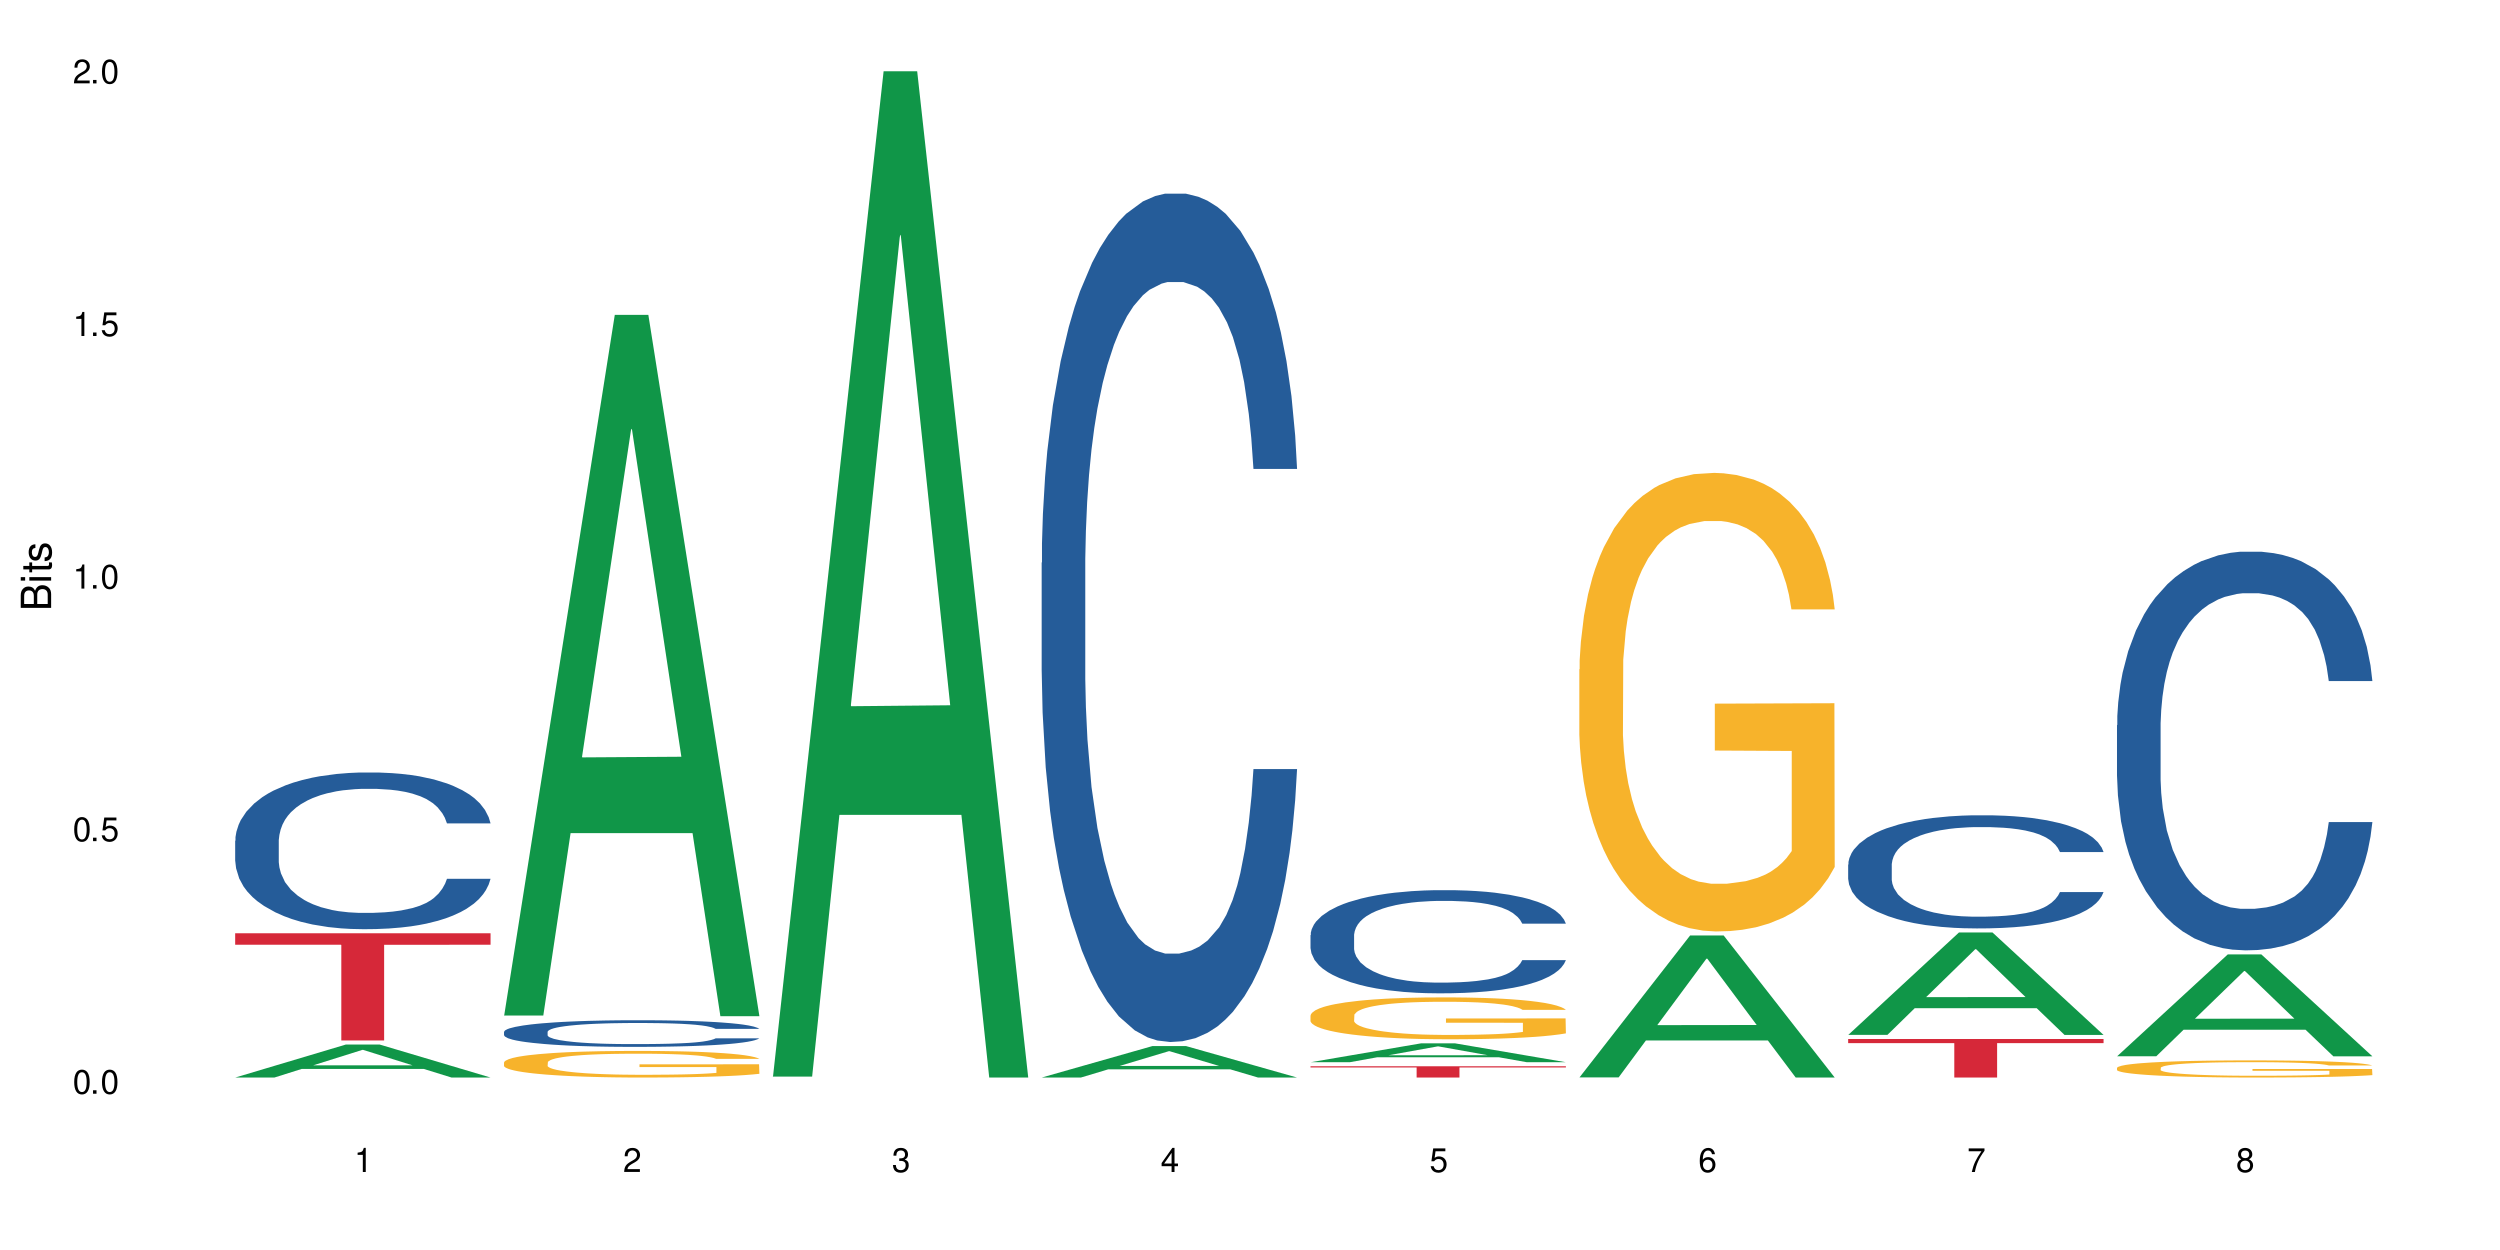
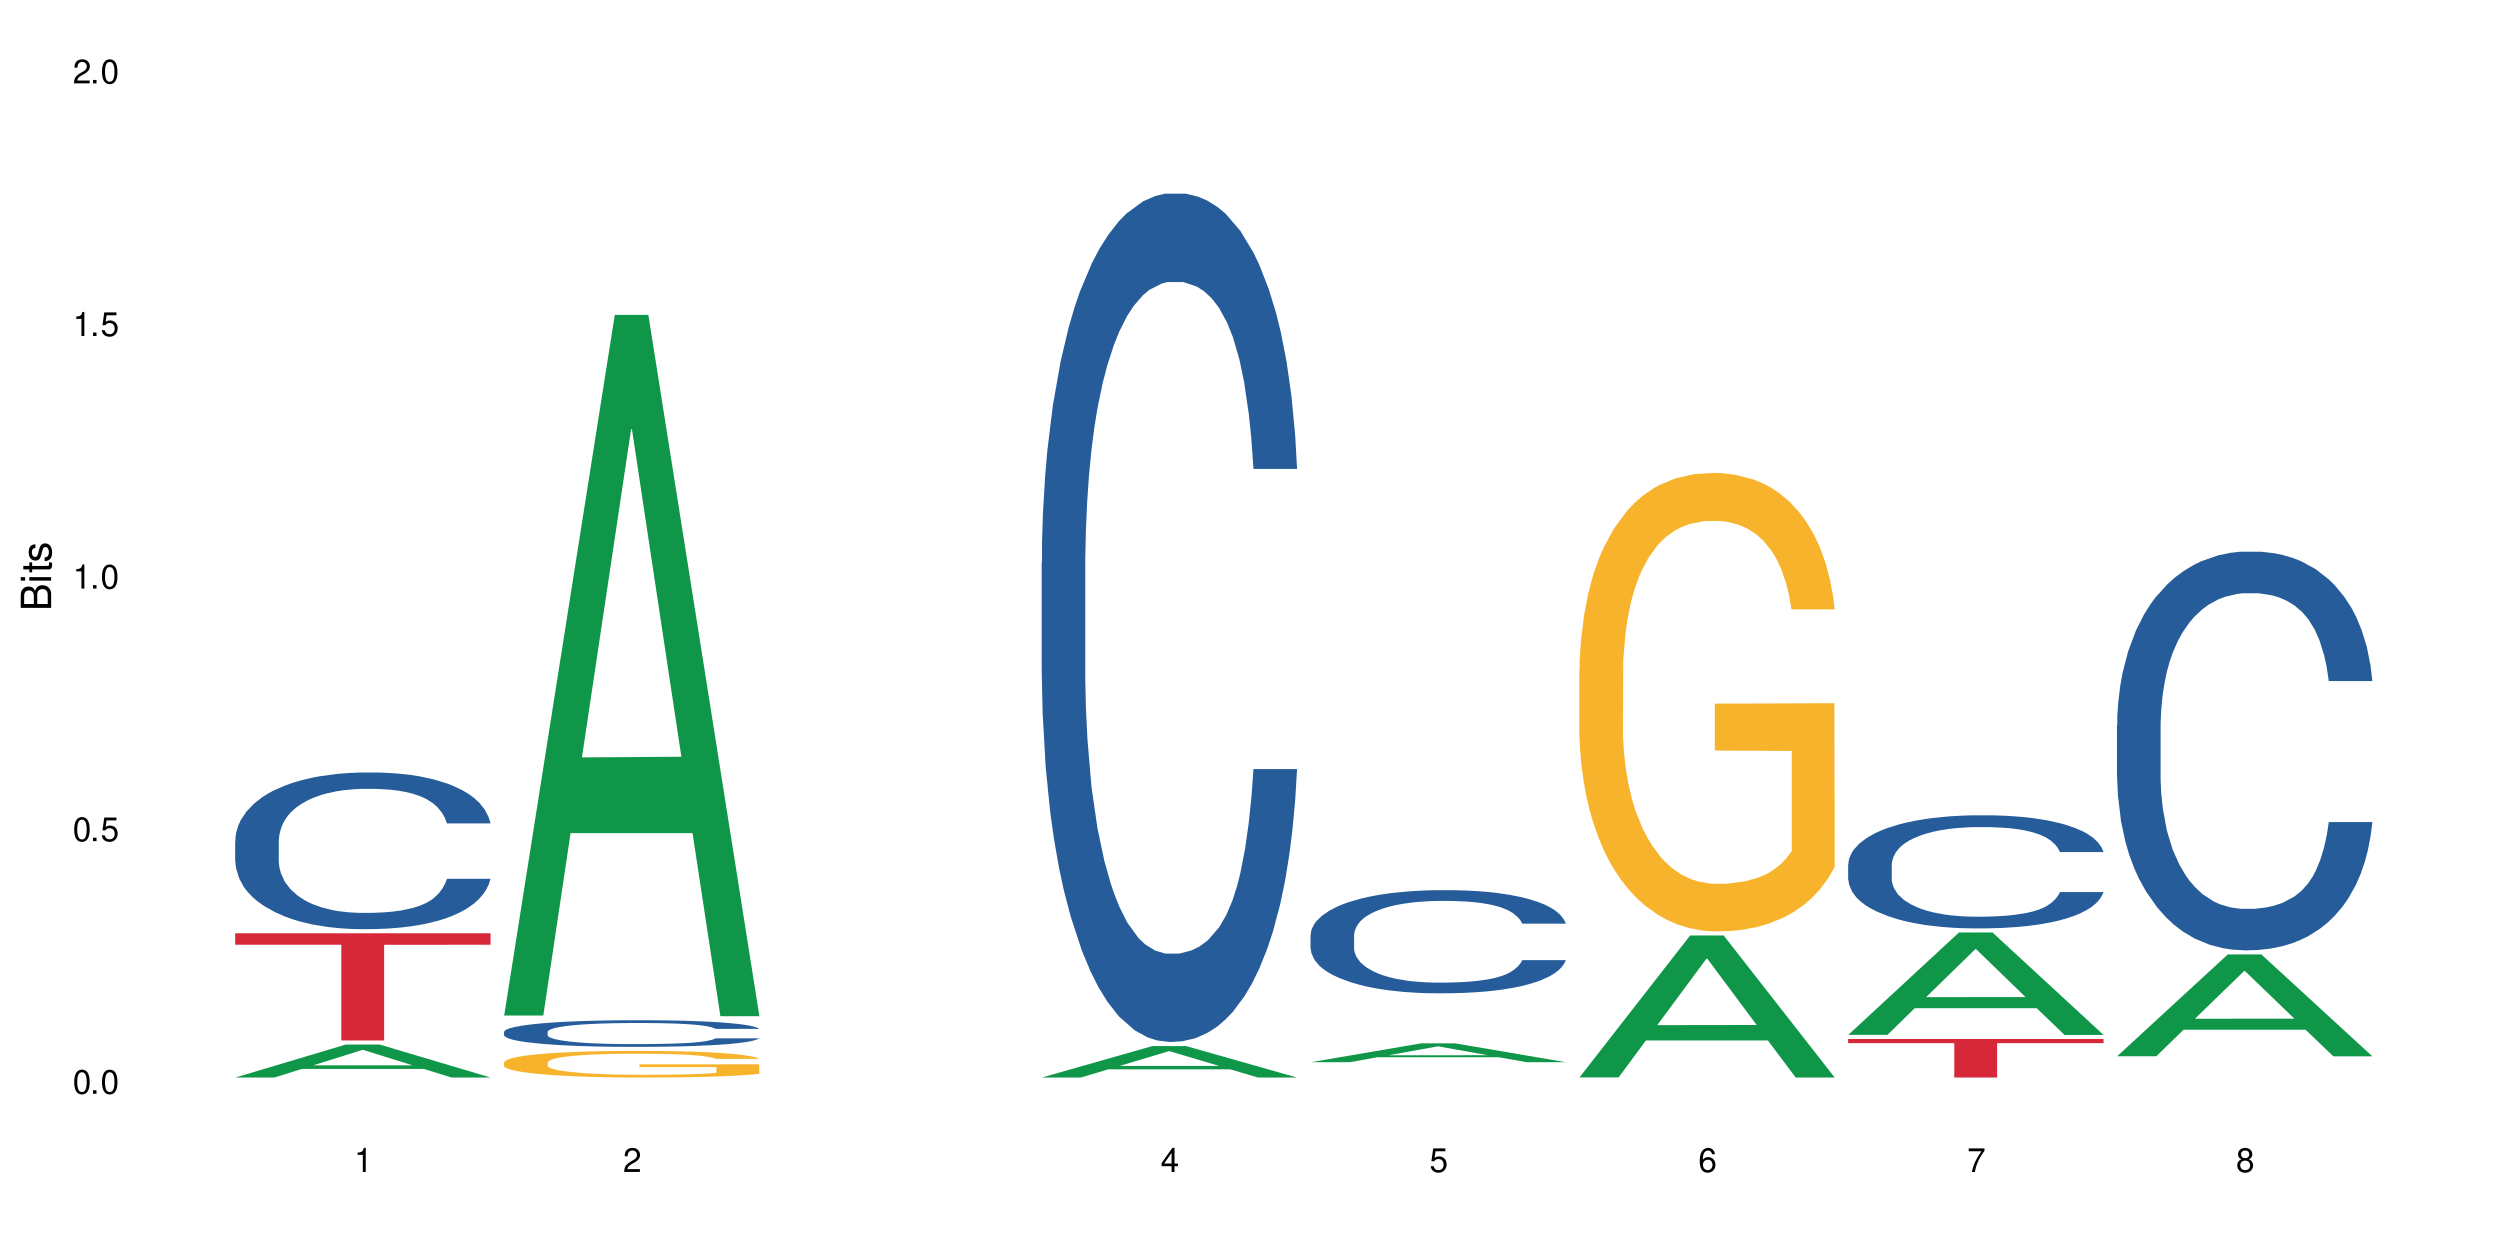
<svg xmlns="http://www.w3.org/2000/svg" xmlns:xlink="http://www.w3.org/1999/xlink" width="720" height="360" viewBox="0 0 720 360">
  <defs>
    <g>
      <g id="glyph-0-0">
</g>
      <g id="glyph-0-1">
        <path d="M 2.641 -6.938 C 2 -6.938 1.422 -6.656 1.078 -6.172 C 0.641 -5.562 0.406 -4.641 0.406 -3.359 C 0.406 -1.016 1.188 0.219 2.641 0.219 C 4.078 0.219 4.859 -1.016 4.859 -3.297 C 4.859 -4.641 4.656 -5.547 4.203 -6.172 C 3.844 -6.656 3.281 -6.938 2.641 -6.938 Z M 2.641 -6.188 C 3.547 -6.188 4 -5.25 4 -3.375 C 4 -1.406 3.562 -0.484 2.625 -0.484 C 1.734 -0.484 1.281 -1.438 1.281 -3.344 C 1.281 -5.25 1.734 -6.188 2.641 -6.188 Z M 2.641 -6.188 " />
      </g>
      <g id="glyph-0-2">
        <path d="M 1.828 -1 L 0.828 -1 L 0.828 0 L 1.828 0 Z M 1.828 -1 " />
      </g>
      <g id="glyph-0-3">
        <path d="M 4.562 -6.797 L 1.062 -6.797 L 0.547 -3.094 L 1.328 -3.094 C 1.719 -3.562 2.047 -3.734 2.578 -3.734 C 3.484 -3.734 4.062 -3.109 4.062 -2.094 C 4.062 -1.125 3.484 -0.531 2.578 -0.531 C 1.828 -0.531 1.375 -0.906 1.188 -1.672 L 0.328 -1.672 C 0.453 -1.109 0.547 -0.844 0.75 -0.594 C 1.125 -0.078 1.828 0.219 2.594 0.219 C 3.969 0.219 4.922 -0.781 4.922 -2.219 C 4.922 -3.562 4.031 -4.484 2.719 -4.484 C 2.25 -4.484 1.859 -4.359 1.469 -4.062 L 1.734 -5.969 L 4.562 -5.969 Z M 4.562 -6.797 " />
      </g>
      <g id="glyph-0-4">
        <path d="M 2.484 -4.938 L 2.484 0 L 3.328 0 L 3.328 -6.938 L 2.766 -6.938 C 2.469 -5.875 2.281 -5.734 0.984 -5.562 L 0.984 -4.938 Z M 2.484 -4.938 " />
      </g>
      <g id="glyph-0-5">
        <path d="M 4.859 -0.828 L 1.281 -0.828 C 1.359 -1.406 1.672 -1.781 2.5 -2.281 L 3.469 -2.828 C 4.406 -3.344 4.906 -4.062 4.906 -4.906 C 4.906 -5.484 4.672 -6.031 4.266 -6.406 C 3.859 -6.766 3.375 -6.938 2.719 -6.938 C 1.859 -6.938 1.219 -6.625 0.844 -6.031 C 0.609 -5.672 0.5 -5.234 0.484 -4.531 L 1.328 -4.531 C 1.359 -5.016 1.406 -5.281 1.531 -5.516 C 1.75 -5.938 2.188 -6.203 2.703 -6.203 C 3.469 -6.203 4.031 -5.641 4.031 -4.891 C 4.031 -4.344 3.719 -3.859 3.125 -3.516 L 2.234 -3 C 0.812 -2.172 0.406 -1.531 0.328 -0.016 L 4.859 -0.016 Z M 4.859 -0.828 " />
      </g>
      <g id="glyph-0-6">
-         <path d="M 2.125 -3.188 L 2.578 -3.188 C 3.5 -3.188 3.984 -2.766 3.984 -1.922 C 3.984 -1.062 3.469 -0.531 2.594 -0.531 C 1.656 -0.531 1.203 -1 1.156 -2.016 L 0.312 -2.016 C 0.344 -1.453 0.438 -1.094 0.609 -0.781 C 0.953 -0.109 1.625 0.219 2.547 0.219 C 3.953 0.219 4.859 -0.625 4.859 -1.938 C 4.859 -2.828 4.516 -3.297 3.703 -3.594 C 4.344 -3.844 4.656 -4.328 4.656 -5.031 C 4.656 -6.219 3.875 -6.938 2.578 -6.938 C 1.203 -6.938 0.484 -6.172 0.453 -4.703 L 1.297 -4.703 C 1.312 -5.125 1.344 -5.359 1.453 -5.578 C 1.641 -5.969 2.062 -6.203 2.594 -6.203 C 3.344 -6.203 3.797 -5.75 3.797 -5 C 3.797 -4.516 3.609 -4.219 3.25 -4.047 C 3.016 -3.953 2.703 -3.922 2.125 -3.906 Z M 2.125 -3.188 " />
-       </g>
+         </g>
      <g id="glyph-0-7">
        <path d="M 3.141 -1.672 L 3.141 0 L 3.984 0 L 3.984 -1.672 L 4.984 -1.672 L 4.984 -2.438 L 3.984 -2.438 L 3.984 -6.938 L 3.359 -6.938 L 0.266 -2.578 L 0.266 -1.672 Z M 3.141 -2.438 L 1 -2.438 L 3.141 -5.5 Z M 3.141 -2.438 " />
      </g>
      <g id="glyph-0-8">
        <path d="M 4.781 -5.125 C 4.609 -6.266 3.891 -6.938 2.844 -6.938 C 2.094 -6.938 1.422 -6.578 1.031 -5.953 C 0.594 -5.266 0.406 -4.422 0.406 -3.172 C 0.406 -2 0.578 -1.25 0.984 -0.641 C 1.359 -0.078 1.953 0.219 2.703 0.219 C 3.984 0.219 4.922 -0.75 4.922 -2.094 C 4.922 -3.375 4.062 -4.281 2.844 -4.281 C 2.172 -4.281 1.641 -4.031 1.281 -3.516 C 1.281 -5.234 1.828 -6.188 2.797 -6.188 C 3.391 -6.188 3.797 -5.797 3.938 -5.125 Z M 2.734 -3.531 C 3.547 -3.531 4.062 -2.953 4.062 -2.031 C 4.062 -1.156 3.484 -0.531 2.703 -0.531 C 1.922 -0.531 1.328 -1.188 1.328 -2.078 C 1.328 -2.938 1.906 -3.531 2.734 -3.531 Z M 2.734 -3.531 " />
      </g>
      <g id="glyph-0-9">
        <path d="M 4.984 -6.797 L 0.438 -6.797 L 0.438 -5.969 L 4.109 -5.969 C 2.5 -3.656 1.828 -2.234 1.328 0 L 2.219 0 C 2.594 -2.172 3.453 -4.047 4.984 -6.094 Z M 4.984 -6.797 " />
      </g>
      <g id="glyph-0-10">
        <path d="M 3.75 -3.656 C 4.469 -4.094 4.688 -4.438 4.688 -5.078 C 4.688 -6.172 3.844 -6.938 2.641 -6.938 C 1.438 -6.938 0.594 -6.172 0.594 -5.094 C 0.594 -4.438 0.812 -4.094 1.516 -3.656 C 0.734 -3.266 0.359 -2.703 0.359 -1.922 C 0.359 -0.656 1.281 0.219 2.641 0.219 C 3.984 0.219 4.922 -0.656 4.922 -1.922 C 4.922 -2.703 4.531 -3.266 3.75 -3.656 Z M 2.641 -6.188 C 3.359 -6.188 3.812 -5.75 3.812 -5.062 C 3.812 -4.406 3.344 -3.984 2.641 -3.984 C 1.922 -3.984 1.453 -4.406 1.453 -5.078 C 1.453 -5.75 1.922 -6.188 2.641 -6.188 Z M 2.641 -3.266 C 3.484 -3.266 4.062 -2.719 4.062 -1.906 C 4.062 -1.078 3.484 -0.531 2.625 -0.531 C 1.797 -0.531 1.219 -1.094 1.219 -1.906 C 1.219 -2.719 1.781 -3.266 2.641 -3.266 Z M 2.641 -3.266 " />
      </g>
      <g id="glyph-1-0">
</g>
      <g id="glyph-1-1">
        <path d="M 0 -0.953 L 0 -4.891 C 0 -5.719 -0.234 -6.344 -0.734 -6.797 C -1.188 -7.234 -1.812 -7.469 -2.5 -7.469 C -3.547 -7.469 -4.188 -7 -4.625 -5.875 C -4.984 -6.688 -5.625 -7.094 -6.531 -7.094 C -7.172 -7.094 -7.734 -6.859 -8.141 -6.391 C -8.562 -5.922 -8.75 -5.344 -8.75 -4.5 L -8.75 -0.953 Z M -4.984 -2.062 L -7.766 -2.062 L -7.766 -4.219 C -7.766 -4.844 -7.688 -5.203 -7.453 -5.5 C -7.219 -5.812 -6.859 -5.969 -6.375 -5.969 C -5.891 -5.969 -5.531 -5.812 -5.297 -5.5 C -5.062 -5.203 -4.984 -4.844 -4.984 -4.219 Z M -0.984 -2.062 L -4 -2.062 L -4 -4.781 C -4 -5.766 -3.438 -6.359 -2.484 -6.359 C -1.547 -6.359 -0.984 -5.766 -0.984 -4.781 Z M -0.984 -2.062 " />
      </g>
      <g id="glyph-1-2">
        <path d="M -6.281 -1.797 L -6.281 -0.797 L 0 -0.797 L 0 -1.797 Z M -8.75 -1.797 L -8.75 -0.797 L -7.484 -0.797 L -7.484 -1.797 Z M -8.75 -1.797 " />
      </g>
      <g id="glyph-1-3">
        <path d="M -6.281 -3.047 L -6.281 -2.016 L -8.016 -2.016 L -8.016 -1.016 L -6.281 -1.016 L -6.281 -0.172 L -5.469 -0.172 L -5.469 -1.016 L -0.719 -1.016 C -0.078 -1.016 0.281 -1.453 0.281 -2.234 C 0.281 -2.5 0.25 -2.719 0.188 -3.047 L -0.641 -3.047 C -0.609 -2.906 -0.594 -2.766 -0.594 -2.562 C -0.594 -2.141 -0.719 -2.016 -1.156 -2.016 L -5.469 -2.016 L -5.469 -3.047 Z M -6.281 -3.047 " />
      </g>
      <g id="glyph-1-4">
        <path d="M -4.531 -5.25 C -5.766 -5.25 -6.469 -4.422 -6.469 -2.969 C -6.469 -1.516 -5.719 -0.562 -4.547 -0.562 C -3.562 -0.562 -3.094 -1.062 -2.734 -2.562 L -2.516 -3.484 C -2.344 -4.188 -2.094 -4.469 -1.641 -4.469 C -1.047 -4.469 -0.641 -3.875 -0.641 -3 C -0.641 -2.453 -0.797 -2 -1.062 -1.75 C -1.25 -1.594 -1.422 -1.531 -1.875 -1.469 L -1.875 -0.406 C -0.422 -0.453 0.281 -1.266 0.281 -2.922 C 0.281 -4.5 -0.5 -5.516 -1.719 -5.516 C -2.656 -5.516 -3.172 -4.984 -3.469 -3.734 L -3.703 -2.766 C -3.891 -1.953 -4.156 -1.609 -4.594 -1.609 C -5.188 -1.609 -5.547 -2.125 -5.547 -2.938 C -5.547 -3.75 -5.203 -4.172 -4.531 -4.203 Z M -4.531 -5.25 " />
      </g>
    </g>
  </defs>
  <rect x="-72" y="-36" width="864" height="432" fill="rgb(100%, 100%, 100%)" fill-opacity="1" />
  <path fill-rule="nonzero" fill="rgb(6.275%, 58.824%, 28.235%)" fill-opacity="1" d="M 67.73 310.324 L 67.809 310.316 L 99.637 300.816 L 109.301 300.816 L 141.281 310.332 L 130.047 310.332 L 122.031 307.848 L 86.906 307.848 L 79.047 310.324 L 67.73 310.324 L 90.285 306.82 L 118.809 306.812 L 104.586 302.371 L 104.43 302.363 L 104.27 302.391 L 90.207 306.812 L 90.285 306.82 Z M 67.73 310.324 " />
  <path fill-rule="nonzero" fill="rgb(14.51%, 36.078%, 60%)" fill-opacity="1" d="M 67.73 242.129 L 67.82 242.086 L 67.82 241.098 L 68.09 239.527 L 68.719 237.551 L 69.344 236.188 L 70.961 233.754 L 73.203 231.406 L 75.535 229.59 L 77.238 228.52 L 78.766 227.691 L 82.262 226.168 L 84.504 225.383 L 86.926 224.684 L 89.887 223.98 L 92.039 223.57 L 96.883 222.91 L 100.469 222.621 L 103.25 222.496 L 109.262 222.496 L 112.848 222.66 L 115.449 222.867 L 118.32 223.199 L 120.742 223.57 L 124.957 224.477 L 128.727 225.633 L 130.43 226.293 L 133.121 227.57 L 135.184 228.809 L 136.617 229.879 L 138.234 231.406 L 139.668 233.262 L 140.746 235.363 L 141.281 237.137 L 128.727 237.137 L 128.098 235.488 L 127.379 234.211 L 126.035 232.52 L 124.688 231.324 L 122.805 230.125 L 121.102 229.344 L 118.77 228.559 L 116.707 228.062 L 114.555 227.691 L 112.488 227.445 L 108.543 227.199 L 103.969 227.199 L 102.266 227.281 L 98.766 227.609 L 96.883 227.898 L 94.191 228.477 L 92.309 229.012 L 90.066 229.836 L 88.539 230.539 L 86.656 231.609 L 85.312 232.559 L 83.785 233.922 L 82.891 234.953 L 82.082 236.105 L 81.363 237.469 L 80.828 238.91 L 80.469 240.438 L 80.289 241.922 L 80.289 248.312 L 80.469 249.797 L 80.918 251.531 L 82.082 254.047 L 83.785 256.23 L 85.762 257.961 L 87.645 259.199 L 88.719 259.777 L 90.156 260.438 L 92.398 261.262 L 95.629 262.086 L 97.512 262.418 L 100.383 262.746 L 103.34 262.91 L 107.289 262.91 L 110.785 262.746 L 113.117 262.539 L 115.539 262.211 L 118.859 261.508 L 120.922 260.848 L 122.715 260.066 L 124.062 259.281 L 124.957 258.621 L 126.305 257.344 L 127.379 255.941 L 128.188 254.5 L 128.727 253.098 L 141.281 253.098 L 140.746 254.746 L 139.938 256.355 L 139.129 257.551 L 137.875 258.992 L 136.441 260.273 L 134.375 261.715 L 132.672 262.664 L 130.43 263.695 L 128.367 264.48 L 126.125 265.18 L 122.805 266.004 L 120.652 266.418 L 118.32 266.789 L 115.539 267.117 L 112.043 267.406 L 108.273 267.57 L 104.777 267.613 L 101.008 267.531 L 98.227 267.367 L 94.551 266.996 L 89.977 266.25 L 86.656 265.469 L 84.055 264.684 L 81.812 263.859 L 79.301 262.746 L 76.074 260.934 L 74.098 259.531 L 72.754 258.375 L 71.23 256.766 L 70.152 255.324 L 68.898 253.016 L 68 250.086 L 67.73 247.816 Z M 67.73 242.129 " />
  <path fill-rule="nonzero" fill="rgb(83.922%, 15.686%, 22.353%)" fill-opacity="1" d="M 67.73 268.777 L 141.281 268.777 L 141.281 272.082 L 110.629 272.109 L 110.629 299.652 L 98.297 299.652 L 98.297 272.141 L 98.117 272.082 L 67.73 272.082 Z M 67.73 268.777 " />
  <path fill-rule="nonzero" fill="rgb(6.275%, 58.824%, 28.235%)" fill-opacity="1" d="M 145.156 292.477 L 145.234 292.289 L 177.059 90.676 L 186.723 90.676 L 218.707 292.668 L 207.469 292.668 L 199.453 239.941 L 164.328 239.941 L 156.469 292.477 L 145.156 292.477 L 167.707 218.129 L 196.23 217.941 L 182.008 123.676 L 181.852 123.488 L 181.695 124.055 L 167.629 217.941 L 167.707 218.129 Z M 145.156 292.477 " />
  <path fill-rule="nonzero" fill="rgb(14.51%, 36.078%, 60%)" fill-opacity="1" d="M 145.156 297.168 L 145.242 297.16 L 145.242 296.992 L 145.512 296.727 L 146.141 296.391 L 146.77 296.156 L 148.383 295.746 L 150.625 295.344 L 152.957 295.035 L 154.664 294.855 L 156.188 294.715 L 159.684 294.453 L 161.93 294.32 L 164.352 294.203 L 167.309 294.082 L 169.461 294.012 L 174.305 293.902 L 177.895 293.852 L 180.676 293.832 L 186.684 293.832 L 190.273 293.859 L 192.875 293.895 L 195.742 293.949 L 198.164 294.012 L 202.383 294.168 L 206.148 294.363 L 207.852 294.477 L 210.543 294.691 L 212.605 294.902 L 214.043 295.086 L 215.656 295.344 L 217.094 295.66 L 218.168 296.02 L 218.707 296.32 L 206.148 296.32 L 205.52 296.039 L 204.805 295.82 L 203.457 295.535 L 202.113 295.332 L 200.23 295.129 L 198.523 294.996 L 196.191 294.859 L 194.129 294.777 L 191.977 294.715 L 189.914 294.672 L 185.969 294.629 L 181.391 294.629 L 179.688 294.645 L 176.191 294.699 L 174.305 294.75 L 171.613 294.848 L 169.73 294.938 L 167.488 295.078 L 165.965 295.199 L 164.082 295.379 L 162.734 295.543 L 161.211 295.773 L 160.312 295.949 L 159.508 296.145 L 158.789 296.375 L 158.25 296.621 L 157.891 296.879 L 157.711 297.133 L 157.711 298.219 L 157.891 298.473 L 158.34 298.766 L 159.508 299.191 L 161.211 299.566 L 163.184 299.859 L 165.066 300.07 L 166.145 300.168 L 167.578 300.281 L 169.82 300.422 L 173.051 300.559 L 174.934 300.617 L 177.805 300.672 L 180.766 300.699 L 184.711 300.699 L 188.211 300.672 L 190.543 300.637 L 192.965 300.582 L 196.281 300.461 L 198.344 300.352 L 200.141 300.219 L 201.484 300.082 L 202.383 299.973 L 203.727 299.754 L 204.805 299.516 L 205.609 299.27 L 206.148 299.031 L 218.707 299.031 L 218.168 299.312 L 217.359 299.586 L 216.555 299.789 L 215.297 300.035 L 213.863 300.25 L 211.801 300.496 L 210.094 300.66 L 207.852 300.832 L 205.789 300.969 L 203.547 301.086 L 200.23 301.227 L 198.074 301.297 L 195.742 301.359 L 192.965 301.414 L 189.465 301.465 L 185.699 301.492 L 182.199 301.5 L 178.434 301.484 L 175.652 301.457 L 171.973 301.395 L 167.398 301.27 L 164.082 301.137 L 161.48 301 L 159.238 300.863 L 156.727 300.672 L 153.496 300.363 L 151.523 300.125 L 150.176 299.93 L 148.652 299.656 L 147.574 299.41 L 146.32 299.02 L 145.422 298.52 L 145.156 298.137 Z M 145.156 297.168 " />
  <path fill-rule="nonzero" fill="rgb(96.863%, 70.196%, 16.863%)" fill-opacity="1" d="M 145.156 305.949 L 145.242 305.941 L 145.242 305.801 L 145.602 305.484 L 146.5 305.051 L 147.664 304.695 L 148.922 304.414 L 149.73 304.266 L 151.074 304.059 L 152.242 303.902 L 155.199 303.59 L 158.969 303.293 L 161.031 303.168 L 163.363 303.047 L 166.684 302.914 L 168.207 302.867 L 172.871 302.754 L 178.164 302.684 L 183.992 302.664 L 186.684 302.672 L 190.363 302.699 L 195.387 302.777 L 198.254 302.844 L 200.496 302.914 L 202.828 303.008 L 205.699 303.148 L 208.391 303.316 L 210.543 303.484 L 212.695 303.691 L 214.492 303.918 L 216.016 304.164 L 217.359 304.457 L 218.168 304.703 L 218.707 304.945 L 206.238 304.945 L 205.52 304.703 L 204.715 304.512 L 203.367 304.281 L 202.023 304.113 L 200.676 303.98 L 198.164 303.797 L 196.012 303.688 L 193.32 303.59 L 190.723 303.523 L 187.762 303.484 L 185.969 303.469 L 181.211 303.469 L 176.906 303.52 L 174.395 303.574 L 172.602 303.629 L 170.09 303.734 L 168.566 303.82 L 167.668 303.875 L 164.977 304.094 L 163.184 304.289 L 162.195 304.422 L 160.941 304.633 L 160.043 304.82 L 159.059 305.102 L 158.52 305.312 L 157.801 305.785 L 157.711 307.047 L 157.98 307.312 L 158.52 307.602 L 159.238 307.852 L 160.312 308.121 L 161.391 308.324 L 163.273 308.594 L 164.887 308.777 L 166.145 308.898 L 168.566 309.086 L 169.551 309.148 L 171.883 309.273 L 174.305 309.371 L 177.266 309.457 L 179.508 309.5 L 183.098 309.535 L 187.672 309.535 L 193.055 309.492 L 196.461 309.438 L 198.793 309.379 L 200.32 309.332 L 202.203 309.254 L 203.547 309.184 L 204.805 309.105 L 206.328 308.988 L 206.328 307.312 L 184.172 307.309 L 184.172 306.523 L 218.617 306.516 L 218.707 309.254 L 216.824 309.441 L 214.492 309.625 L 212.25 309.766 L 209.918 309.883 L 206.598 310.016 L 203.906 310.102 L 199.781 310.199 L 196.012 310.262 L 192.066 310.305 L 188.566 310.324 L 184.441 310.332 L 180.766 310.32 L 176.816 310.277 L 173.68 310.219 L 170.809 310.148 L 167.938 310.059 L 164.352 309.914 L 162.016 309.793 L 159.594 309.645 L 157.172 309.473 L 155.02 309.281 L 153.586 309.137 L 152.152 308.965 L 150.625 308.758 L 149.191 308.52 L 148.113 308.301 L 147.129 308.055 L 146.41 307.824 L 145.691 307.512 L 145.332 307.258 L 145.156 307.039 Z M 145.156 305.949 " />
-   <path fill-rule="nonzero" fill="rgb(6.275%, 58.824%, 28.235%)" fill-opacity="1" d="M 222.578 310.059 L 222.656 309.789 L 254.48 20.527 L 264.148 20.527 L 296.129 310.332 L 284.895 310.332 L 276.879 234.684 L 241.75 234.684 L 233.895 310.059 L 222.578 310.059 L 245.129 203.391 L 273.656 203.117 L 259.434 67.875 L 259.273 67.602 L 259.117 68.418 L 245.051 203.117 L 245.129 203.391 Z M 222.578 310.059 " />
  <path fill-rule="nonzero" fill="rgb(6.275%, 58.824%, 28.235%)" fill-opacity="1" d="M 300 310.324 L 300.078 310.316 L 331.906 301.266 L 341.57 301.266 L 373.555 310.332 L 362.316 310.332 L 354.301 307.965 L 319.176 307.965 L 311.316 310.324 L 300 310.324 L 322.555 306.988 L 351.078 306.98 L 336.855 302.75 L 336.699 302.738 L 336.543 302.766 L 322.477 306.98 L 322.555 306.988 Z M 300 310.324 " />
  <path fill-rule="nonzero" fill="rgb(14.51%, 36.078%, 60%)" fill-opacity="1" d="M 300 162.082 L 300.09 161.859 L 300.09 156.5 L 300.359 148.012 L 300.988 137.293 L 301.617 129.922 L 303.23 116.746 L 305.473 104.016 L 307.805 94.191 L 309.508 88.383 L 311.035 83.918 L 314.531 75.652 L 316.773 71.41 L 319.195 67.613 L 322.156 63.816 L 324.309 61.582 L 329.152 58.008 L 332.742 56.445 L 335.52 55.777 L 341.531 55.777 L 345.117 56.668 L 347.719 57.785 L 350.59 59.574 L 353.012 61.582 L 357.227 66.496 L 360.996 72.75 L 362.699 76.324 L 365.391 83.246 L 367.453 89.945 L 368.891 95.754 L 370.504 104.016 L 371.938 114.066 L 373.016 125.457 L 373.555 135.059 L 360.996 135.059 L 360.367 126.125 L 359.648 119.203 L 358.305 110.047 L 356.961 103.57 L 355.074 97.094 L 353.371 92.848 L 351.039 88.605 L 348.977 85.926 L 346.824 83.918 L 344.762 82.574 L 340.812 81.234 L 336.238 81.234 L 334.535 81.684 L 331.035 83.469 L 329.152 85.031 L 326.461 88.16 L 324.578 91.062 L 322.336 95.531 L 320.812 99.328 L 318.926 105.133 L 317.582 110.27 L 316.059 117.641 L 315.16 123.223 L 314.352 129.477 L 313.637 136.848 L 313.098 144.664 L 312.738 152.926 L 312.559 160.965 L 312.559 195.582 L 312.738 203.625 L 313.188 213.004 L 314.352 226.625 L 316.059 238.465 L 318.031 247.844 L 319.914 254.543 L 320.992 257.672 L 322.426 261.242 L 324.668 265.711 L 327.898 270.176 L 329.781 271.965 L 332.652 273.75 L 335.609 274.645 L 339.559 274.645 L 343.055 273.75 L 345.387 272.633 L 347.809 270.848 L 351.129 267.051 L 353.191 263.477 L 354.984 259.234 L 356.332 254.988 L 357.227 251.418 L 358.574 244.492 L 359.648 236.898 L 360.457 229.082 L 360.996 221.488 L 373.555 221.488 L 373.016 230.422 L 372.207 239.133 L 371.402 245.609 L 370.145 253.426 L 368.711 260.352 L 366.645 268.168 L 364.941 273.305 L 362.699 278.887 L 360.637 283.129 L 358.395 286.926 L 355.074 291.395 L 352.922 293.625 L 350.59 295.637 L 347.809 297.422 L 344.312 298.988 L 340.543 299.879 L 337.047 300.105 L 333.277 299.656 L 330.5 298.762 L 326.82 296.754 L 322.246 292.734 L 318.926 288.492 L 316.324 284.246 L 314.082 279.781 L 311.57 273.75 L 308.344 263.922 L 306.371 256.332 L 305.023 250.078 L 303.5 241.367 L 302.422 233.551 L 301.168 221.043 L 300.27 205.188 L 300 192.902 Z M 300 162.082 " />
  <path fill-rule="nonzero" fill="rgb(6.275%, 58.824%, 28.235%)" fill-opacity="1" d="M 377.426 305.918 L 377.504 305.914 L 409.328 300.473 L 418.992 300.473 L 450.977 305.922 L 439.738 305.922 L 431.723 304.5 L 396.598 304.5 L 388.738 305.918 L 377.426 305.918 L 399.977 303.91 L 428.504 303.906 L 414.277 301.363 L 414.121 301.359 L 413.965 301.375 L 399.898 303.906 L 399.977 303.91 Z M 377.426 305.918 " />
  <path fill-rule="nonzero" fill="rgb(14.51%, 36.078%, 60%)" fill-opacity="1" d="M 377.426 269.301 L 377.516 269.277 L 377.516 268.625 L 377.781 267.594 L 378.41 266.289 L 379.039 265.395 L 380.652 263.793 L 382.895 262.242 L 385.227 261.051 L 386.934 260.344 L 388.457 259.801 L 391.957 258.797 L 394.199 258.281 L 396.621 257.816 L 399.578 257.355 L 401.734 257.086 L 406.574 256.652 L 410.164 256.461 L 412.945 256.379 L 418.953 256.379 L 422.543 256.488 L 425.145 256.625 L 428.016 256.84 L 430.438 257.086 L 434.652 257.684 L 438.418 258.441 L 440.125 258.879 L 442.812 259.719 L 444.879 260.535 L 446.312 261.238 L 447.926 262.242 L 449.363 263.465 L 450.438 264.852 L 450.977 266.016 L 438.418 266.016 L 437.789 264.93 L 437.074 264.09 L 435.727 262.977 L 434.383 262.188 L 432.5 261.402 L 430.793 260.887 L 428.461 260.371 L 426.398 260.043 L 424.246 259.801 L 422.184 259.637 L 418.238 259.473 L 413.664 259.473 L 411.957 259.527 L 408.461 259.746 L 406.574 259.938 L 403.887 260.316 L 402 260.668 L 399.758 261.211 L 398.234 261.672 L 396.352 262.379 L 395.004 263.004 L 393.48 263.898 L 392.582 264.578 L 391.777 265.34 L 391.059 266.234 L 390.52 267.184 L 390.16 268.191 L 389.98 269.168 L 389.98 273.375 L 390.16 274.352 L 390.609 275.492 L 391.777 277.148 L 393.48 278.586 L 395.453 279.727 L 397.336 280.543 L 398.414 280.922 L 399.848 281.355 L 402.09 281.898 L 405.32 282.441 L 407.203 282.66 L 410.074 282.879 L 413.035 282.984 L 416.98 282.984 L 420.48 282.879 L 422.812 282.742 L 425.234 282.523 L 428.551 282.062 L 430.613 281.629 L 432.41 281.113 L 433.754 280.598 L 434.652 280.164 L 435.996 279.32 L 437.074 278.398 L 437.879 277.449 L 438.418 276.523 L 450.977 276.523 L 450.438 277.609 L 449.633 278.668 L 448.824 279.457 L 447.566 280.406 L 446.133 281.25 L 444.07 282.199 L 442.367 282.824 L 440.125 283.5 L 438.059 284.02 L 435.816 284.48 L 432.5 285.023 L 430.348 285.293 L 428.016 285.539 L 425.234 285.754 L 421.734 285.945 L 417.969 286.055 L 414.469 286.082 L 410.703 286.027 L 407.922 285.918 L 404.242 285.672 L 399.668 285.184 L 396.352 284.668 L 393.75 284.152 L 391.508 283.609 L 388.996 282.879 L 385.766 281.684 L 383.793 280.758 L 382.449 280 L 380.922 278.941 L 379.848 277.992 L 378.59 276.469 L 377.695 274.543 L 377.426 273.051 Z M 377.426 269.301 " />
-   <path fill-rule="nonzero" fill="rgb(96.863%, 70.196%, 16.863%)" fill-opacity="1" d="M 377.426 292.41 L 377.516 292.402 L 377.516 292.18 L 377.871 291.684 L 378.77 291 L 379.938 290.441 L 381.191 290 L 382 289.77 L 383.344 289.438 L 384.512 289.195 L 387.469 288.699 L 391.238 288.238 L 393.301 288.039 L 395.633 287.852 L 398.953 287.641 L 400.477 287.562 L 405.141 287.387 L 410.434 287.277 L 416.262 287.246 L 418.953 287.258 L 422.633 287.301 L 427.656 287.422 L 430.527 287.531 L 432.77 287.641 L 435.102 287.785 L 437.969 288.004 L 440.66 288.27 L 442.812 288.535 L 444.969 288.863 L 446.762 289.219 L 448.285 289.602 L 449.633 290.066 L 450.438 290.449 L 450.977 290.836 L 438.508 290.836 L 437.789 290.449 L 436.984 290.152 L 435.637 289.789 L 434.293 289.527 L 432.949 289.316 L 430.438 289.031 L 428.281 288.852 L 425.594 288.699 L 422.992 288.602 L 420.031 288.535 L 418.238 288.512 L 413.484 288.512 L 409.176 288.59 L 406.664 288.676 L 404.871 288.766 L 402.359 288.93 L 400.836 289.062 L 399.938 289.152 L 397.246 289.492 L 395.453 289.801 L 394.469 290.012 L 393.211 290.34 L 392.312 290.637 L 391.328 291.078 L 390.789 291.41 L 390.07 292.16 L 389.98 294.141 L 390.25 294.559 L 390.789 295.012 L 391.508 295.41 L 392.582 295.828 L 393.66 296.148 L 395.543 296.578 L 397.156 296.863 L 398.414 297.051 L 400.836 297.348 L 401.82 297.445 L 404.156 297.645 L 406.574 297.801 L 409.535 297.934 L 411.777 297.996 L 415.367 298.055 L 419.941 298.055 L 425.324 297.988 L 428.73 297.898 L 431.062 297.812 L 432.59 297.734 L 434.473 297.613 L 435.816 297.504 L 437.074 297.383 L 438.598 297.195 L 438.598 294.559 L 416.441 294.551 L 416.441 293.316 L 450.887 293.305 L 450.977 297.613 L 449.094 297.91 L 446.762 298.195 L 444.52 298.418 L 442.188 298.605 L 438.867 298.812 L 436.176 298.945 L 432.051 299.102 L 428.281 299.199 L 424.336 299.266 L 420.84 299.297 L 416.711 299.309 L 413.035 299.285 L 409.086 299.223 L 405.949 299.133 L 403.078 299.023 L 400.207 298.879 L 396.621 298.648 L 394.289 298.461 L 391.867 298.23 L 389.445 297.953 L 387.293 297.656 L 385.855 297.426 L 384.422 297.16 L 382.895 296.832 L 381.461 296.457 L 380.383 296.113 L 379.398 295.727 L 378.68 295.363 L 377.961 294.867 L 377.605 294.473 L 377.426 294.129 Z M 377.426 292.41 " />
-   <path fill-rule="nonzero" fill="rgb(83.922%, 15.686%, 22.353%)" fill-opacity="1" d="M 377.426 307.086 L 450.977 307.086 L 450.977 307.434 L 420.324 307.438 L 420.324 310.332 L 407.988 310.332 L 407.988 307.441 L 407.809 307.434 L 377.426 307.434 Z M 377.426 307.086 " />
  <path fill-rule="nonzero" fill="rgb(6.275%, 58.824%, 28.235%)" fill-opacity="1" d="M 454.848 310.293 L 454.926 310.254 L 486.75 269.422 L 496.418 269.422 L 528.398 310.332 L 517.164 310.332 L 509.148 299.652 L 474.023 299.652 L 466.164 310.293 L 454.848 310.293 L 477.402 295.238 L 505.926 295.199 L 491.703 276.105 L 491.547 276.07 L 491.387 276.184 L 477.32 295.199 L 477.402 295.238 Z M 454.848 310.293 " />
  <path fill-rule="nonzero" fill="rgb(96.863%, 70.196%, 16.863%)" fill-opacity="1" d="M 454.848 192.758 L 454.938 192.637 L 454.938 190.227 L 455.297 184.797 L 456.191 177.32 L 457.359 171.168 L 458.613 166.344 L 459.422 163.812 L 460.77 160.195 L 461.934 157.539 L 464.895 152.113 L 468.66 147.047 L 470.723 144.875 L 473.055 142.824 L 476.375 140.535 L 477.898 139.691 L 482.562 137.762 L 487.855 136.555 L 493.688 136.191 L 496.379 136.312 L 500.055 136.797 L 505.078 138.121 L 507.949 139.328 L 510.191 140.535 L 512.523 142.102 L 515.395 144.516 L 518.086 147.41 L 520.238 150.305 L 522.391 153.922 L 524.184 157.781 L 525.711 162.004 L 527.055 167.07 L 527.863 171.289 L 528.398 175.512 L 515.934 175.512 L 515.215 171.289 L 514.406 168.035 L 513.062 164.055 L 511.715 161.16 L 510.371 158.867 L 507.859 155.73 L 505.707 153.801 L 503.016 152.113 L 500.414 151.027 L 497.453 150.305 L 495.66 150.062 L 490.906 150.062 L 486.602 150.906 L 484.09 151.871 L 482.297 152.836 L 479.785 154.645 L 478.258 156.094 L 477.363 157.059 L 474.672 160.797 L 472.879 164.176 L 471.891 166.465 L 470.633 170.082 L 469.738 173.34 L 468.75 178.164 L 468.211 181.781 L 467.496 189.984 L 467.406 211.695 L 467.676 216.277 L 468.211 221.223 L 468.93 225.562 L 470.008 230.148 L 471.082 233.645 L 472.965 238.348 L 474.582 241.484 L 475.836 243.535 L 478.258 246.793 L 479.246 247.875 L 481.578 250.047 L 484 251.734 L 486.961 253.184 L 489.203 253.906 L 492.789 254.512 L 497.363 254.512 L 502.746 253.785 L 506.156 252.82 L 508.488 251.855 L 510.012 251.012 L 511.895 249.688 L 513.242 248.48 L 514.496 247.152 L 516.023 245.102 L 516.023 216.277 L 493.867 216.156 L 493.867 202.648 L 528.309 202.527 L 528.398 249.688 L 526.516 252.941 L 524.184 256.078 L 521.941 258.488 L 519.609 260.539 L 516.289 262.832 L 513.602 264.281 L 509.473 265.969 L 505.707 267.055 L 501.758 267.777 L 498.262 268.141 L 494.137 268.258 L 490.457 268.02 L 486.512 267.293 L 483.371 266.328 L 480.5 265.125 L 477.633 263.555 L 474.043 261.023 L 471.711 258.973 L 469.289 256.441 L 466.867 253.426 L 464.715 250.168 L 463.281 247.637 L 461.844 244.742 L 460.32 241.121 L 458.883 237.023 L 457.809 233.281 L 456.82 229.062 L 456.102 225.082 L 455.387 219.652 L 455.027 215.312 L 454.848 211.574 Z M 454.848 192.758 " />
  <path fill-rule="nonzero" fill="rgb(6.275%, 58.824%, 28.235%)" fill-opacity="1" d="M 532.27 298.035 L 532.352 298.008 L 564.176 268.555 L 573.84 268.555 L 605.824 298.062 L 594.586 298.062 L 586.57 290.359 L 551.445 290.359 L 543.586 298.035 L 532.27 298.035 L 554.824 287.176 L 583.348 287.148 L 569.125 273.375 L 568.969 273.348 L 568.812 273.434 L 554.746 287.148 L 554.824 287.176 Z M 532.27 298.035 " />
  <path fill-rule="nonzero" fill="rgb(14.51%, 36.078%, 60%)" fill-opacity="1" d="M 532.27 248.988 L 532.359 248.961 L 532.359 248.246 L 532.629 247.113 L 533.258 245.684 L 533.887 244.703 L 535.5 242.945 L 537.742 241.246 L 540.074 239.938 L 541.777 239.164 L 543.305 238.566 L 546.801 237.465 L 549.043 236.902 L 551.465 236.395 L 554.426 235.887 L 556.578 235.59 L 561.422 235.113 L 565.012 234.906 L 567.793 234.816 L 573.801 234.816 L 577.391 234.934 L 579.992 235.086 L 582.859 235.324 L 585.281 235.59 L 589.5 236.246 L 593.266 237.078 L 594.969 237.555 L 597.66 238.48 L 599.723 239.371 L 601.16 240.145 L 602.773 241.246 L 604.207 242.586 L 605.285 244.105 L 605.824 245.387 L 593.266 245.387 L 592.637 244.195 L 591.922 243.273 L 590.574 242.051 L 589.23 241.188 L 587.344 240.324 L 585.641 239.758 L 583.309 239.191 L 581.246 238.836 L 579.094 238.566 L 577.031 238.391 L 573.082 238.211 L 568.508 238.211 L 566.805 238.27 L 563.305 238.508 L 561.422 238.719 L 558.73 239.133 L 556.848 239.52 L 554.605 240.117 L 553.082 240.621 L 551.199 241.398 L 549.852 242.082 L 548.328 243.062 L 547.43 243.809 L 546.621 244.641 L 545.906 245.625 L 545.367 246.668 L 545.008 247.77 L 544.828 248.84 L 544.828 253.457 L 545.008 254.527 L 545.457 255.777 L 546.621 257.594 L 548.328 259.172 L 550.301 260.426 L 552.184 261.316 L 553.262 261.734 L 554.695 262.211 L 556.938 262.805 L 560.168 263.402 L 562.051 263.641 L 564.922 263.879 L 567.883 263.996 L 571.828 263.996 L 575.324 263.879 L 577.656 263.73 L 580.078 263.492 L 583.398 262.984 L 585.461 262.508 L 587.254 261.941 L 588.602 261.375 L 589.5 260.898 L 590.844 259.977 L 591.922 258.965 L 592.727 257.922 L 593.266 256.91 L 605.824 256.91 L 605.285 258.102 L 604.477 259.262 L 603.672 260.125 L 602.414 261.168 L 600.98 262.09 L 598.918 263.133 L 597.211 263.82 L 594.969 264.562 L 592.906 265.129 L 590.664 265.637 L 587.344 266.23 L 585.191 266.527 L 582.859 266.797 L 580.078 267.035 L 576.582 267.242 L 572.816 267.363 L 569.316 267.391 L 565.551 267.332 L 562.77 267.215 L 559.09 266.945 L 554.516 266.41 L 551.199 265.844 L 548.598 265.277 L 546.355 264.684 L 543.844 263.879 L 540.613 262.566 L 538.641 261.555 L 537.293 260.723 L 535.77 259.559 L 534.691 258.52 L 533.438 256.852 L 532.539 254.738 L 532.27 253.098 Z M 532.27 248.988 " />
  <path fill-rule="nonzero" fill="rgb(83.922%, 15.686%, 22.353%)" fill-opacity="1" d="M 532.27 299.227 L 605.824 299.227 L 605.824 300.418 L 575.168 300.426 L 575.168 310.332 L 562.836 310.332 L 562.836 300.438 L 562.656 300.418 L 532.27 300.418 Z M 532.27 299.227 " />
  <path fill-rule="nonzero" fill="rgb(6.275%, 58.824%, 28.235%)" fill-opacity="1" d="M 609.695 304.199 L 609.773 304.172 L 641.598 274.871 L 651.266 274.871 L 683.246 304.227 L 672.008 304.227 L 663.996 296.566 L 628.867 296.566 L 621.012 304.199 L 609.695 304.199 L 632.246 293.395 L 660.773 293.367 L 646.551 279.668 L 646.391 279.641 L 646.234 279.723 L 632.168 293.367 L 632.246 293.395 Z M 609.695 304.199 " />
  <path fill-rule="nonzero" fill="rgb(14.51%, 36.078%, 60%)" fill-opacity="1" d="M 609.695 208.848 L 609.785 208.742 L 609.785 206.223 L 610.055 202.234 L 610.68 197.195 L 611.309 193.734 L 612.922 187.539 L 615.164 181.559 L 617.5 176.941 L 619.203 174.211 L 620.727 172.113 L 624.227 168.23 L 626.469 166.234 L 628.891 164.453 L 631.852 162.668 L 634.004 161.617 L 638.848 159.938 L 642.434 159.203 L 645.215 158.891 L 651.223 158.891 L 654.812 159.309 L 657.414 159.832 L 660.285 160.672 L 662.707 161.617 L 666.922 163.926 L 670.688 166.867 L 672.395 168.543 L 675.086 171.797 L 677.148 174.945 L 678.582 177.676 L 680.195 181.559 L 681.633 186.281 L 682.707 191.633 L 683.246 196.148 L 670.688 196.148 L 670.062 191.949 L 669.344 188.695 L 667.996 184.391 L 666.652 181.348 L 664.77 178.305 L 663.066 176.312 L 660.734 174.316 L 658.668 173.059 L 656.516 172.113 L 654.453 171.484 L 650.508 170.855 L 645.934 170.855 L 644.227 171.062 L 640.73 171.902 L 638.848 172.637 L 636.156 174.105 L 634.273 175.473 L 632.027 177.57 L 630.504 179.355 L 628.621 182.082 L 627.273 184.496 L 625.75 187.961 L 624.852 190.586 L 624.047 193.523 L 623.328 196.988 L 622.789 200.66 L 622.43 204.543 L 622.254 208.32 L 622.254 224.59 L 622.43 228.367 L 622.879 232.773 L 624.047 239.176 L 625.75 244.738 L 627.723 249.148 L 629.605 252.297 L 630.684 253.766 L 632.117 255.445 L 634.363 257.543 L 637.59 259.645 L 639.473 260.484 L 642.344 261.324 L 645.305 261.742 L 649.25 261.742 L 652.75 261.324 L 655.082 260.797 L 657.504 259.957 L 660.82 258.172 L 662.887 256.496 L 664.68 254.5 L 666.023 252.508 L 666.922 250.828 L 668.266 247.574 L 669.344 244.004 L 670.152 240.332 L 670.688 236.762 L 683.246 236.762 L 682.707 240.961 L 681.902 245.055 L 681.094 248.098 L 679.84 251.773 L 678.402 255.023 L 676.34 258.699 L 674.637 261.113 L 672.395 263.734 L 670.332 265.73 L 668.086 267.516 L 664.77 269.613 L 662.617 270.664 L 660.285 271.609 L 657.504 272.449 L 654.004 273.184 L 650.238 273.602 L 646.738 273.707 L 642.973 273.496 L 640.191 273.078 L 636.516 272.133 L 631.941 270.242 L 628.621 268.25 L 626.02 266.254 L 623.777 264.156 L 621.266 261.324 L 618.035 256.703 L 616.062 253.137 L 614.719 250.199 L 613.191 246.105 L 612.117 242.43 L 610.859 236.555 L 609.965 229.102 L 609.695 223.328 Z M 609.695 208.848 " />
-   <path fill-rule="nonzero" fill="rgb(96.863%, 70.196%, 16.863%)" fill-opacity="1" d="M 609.695 307.508 L 609.785 307.504 L 609.785 307.414 L 610.145 307.211 L 611.039 306.93 L 612.207 306.699 L 613.461 306.52 L 614.27 306.426 L 615.613 306.289 L 616.781 306.191 L 619.742 305.988 L 623.508 305.797 L 625.57 305.719 L 627.902 305.641 L 631.223 305.555 L 632.746 305.523 L 637.41 305.449 L 642.703 305.406 L 648.535 305.391 L 651.223 305.398 L 654.902 305.414 L 659.926 305.465 L 662.797 305.508 L 665.039 305.555 L 667.371 305.613 L 670.242 305.703 L 672.93 305.812 L 675.086 305.918 L 677.238 306.055 L 679.031 306.199 L 680.555 306.359 L 681.902 306.547 L 682.707 306.703 L 683.246 306.863 L 670.777 306.863 L 670.062 306.703 L 669.254 306.582 L 667.91 306.434 L 666.562 306.324 L 665.219 306.242 L 662.707 306.121 L 660.555 306.051 L 657.863 305.988 L 655.262 305.945 L 652.301 305.918 L 650.508 305.91 L 645.754 305.91 L 641.449 305.941 L 638.938 305.98 L 637.141 306.016 L 634.629 306.082 L 633.105 306.137 L 632.207 306.172 L 629.52 306.312 L 627.723 306.438 L 626.738 306.523 L 625.48 306.66 L 624.586 306.781 L 623.598 306.961 L 623.059 307.098 L 622.344 307.402 L 622.254 308.215 L 622.52 308.387 L 623.059 308.574 L 623.777 308.734 L 624.852 308.906 L 625.93 309.039 L 627.812 309.215 L 629.43 309.332 L 630.684 309.406 L 633.105 309.531 L 634.094 309.57 L 636.426 309.652 L 638.848 309.715 L 641.805 309.77 L 644.047 309.797 L 647.637 309.816 L 652.211 309.816 L 657.594 309.793 L 661 309.754 L 663.332 309.719 L 664.859 309.688 L 666.742 309.637 L 668.086 309.594 L 669.344 309.543 L 670.867 309.465 L 670.867 308.387 L 648.715 308.383 L 648.715 307.879 L 683.156 307.875 L 683.246 309.637 L 681.363 309.758 L 679.031 309.875 L 676.789 309.969 L 674.457 310.043 L 671.137 310.129 L 668.445 310.184 L 664.32 310.246 L 660.555 310.289 L 656.605 310.312 L 653.109 310.328 L 648.98 310.332 L 645.305 310.324 L 641.359 310.297 L 638.219 310.262 L 635.348 310.215 L 632.477 310.156 L 628.891 310.062 L 626.559 309.984 L 624.137 309.891 L 621.715 309.777 L 619.562 309.656 L 618.125 309.562 L 616.691 309.453 L 615.164 309.316 L 613.73 309.164 L 612.656 309.023 L 611.668 308.867 L 610.949 308.719 L 610.234 308.516 L 609.875 308.352 L 609.695 308.211 Z M 609.695 307.508 " />
  <g fill="rgb(0%, 0%, 0%)" fill-opacity="1">
    <use xlink:href="#glyph-0-1" x="20.965" y="314.993" />
    <use xlink:href="#glyph-0-2" x="25.965" y="314.993" />
    <use xlink:href="#glyph-0-1" x="28.965" y="314.993" />
  </g>
  <g fill="rgb(0%, 0%, 0%)" fill-opacity="1">
    <use xlink:href="#glyph-0-1" x="20.965" y="242.251" />
    <use xlink:href="#glyph-0-2" x="25.965" y="242.251" />
    <use xlink:href="#glyph-0-3" x="28.965" y="242.251" />
  </g>
  <g fill="rgb(0%, 0%, 0%)" fill-opacity="1">
    <use xlink:href="#glyph-0-4" x="20.965" y="169.509" />
    <use xlink:href="#glyph-0-2" x="25.965" y="169.509" />
    <use xlink:href="#glyph-0-1" x="28.965" y="169.509" />
  </g>
  <g fill="rgb(0%, 0%, 0%)" fill-opacity="1">
    <use xlink:href="#glyph-0-4" x="20.965" y="96.767" />
    <use xlink:href="#glyph-0-2" x="25.965" y="96.767" />
    <use xlink:href="#glyph-0-3" x="28.965" y="96.767" />
  </g>
  <g fill="rgb(0%, 0%, 0%)" fill-opacity="1">
    <use xlink:href="#glyph-0-5" x="20.965" y="24.024" />
    <use xlink:href="#glyph-0-2" x="25.965" y="24.024" />
    <use xlink:href="#glyph-0-1" x="28.965" y="24.024" />
  </g>
  <g fill="rgb(0%, 0%, 0%)" fill-opacity="1">
    <use xlink:href="#glyph-0-4" x="102.008" y="337.532" />
  </g>
  <g fill="rgb(0%, 0%, 0%)" fill-opacity="1">
    <use xlink:href="#glyph-0-5" x="179.43" y="337.532" />
  </g>
  <g fill="rgb(0%, 0%, 0%)" fill-opacity="1">
    <use xlink:href="#glyph-0-6" x="256.855" y="337.532" />
  </g>
  <g fill="rgb(0%, 0%, 0%)" fill-opacity="1">
    <use xlink:href="#glyph-0-7" x="334.277" y="337.532" />
  </g>
  <g fill="rgb(0%, 0%, 0%)" fill-opacity="1">
    <use xlink:href="#glyph-0-3" x="411.699" y="337.532" />
  </g>
  <g fill="rgb(0%, 0%, 0%)" fill-opacity="1">
    <use xlink:href="#glyph-0-8" x="489.125" y="337.532" />
  </g>
  <g fill="rgb(0%, 0%, 0%)" fill-opacity="1">
    <use xlink:href="#glyph-0-9" x="566.547" y="337.532" />
  </g>
  <g fill="rgb(0%, 0%, 0%)" fill-opacity="1">
    <use xlink:href="#glyph-0-10" x="643.969" y="337.532" />
  </g>
  <g fill="rgb(0%, 0%, 0%)" fill-opacity="1">
    <use xlink:href="#glyph-1-1" x="14.725" y="176.012" />
    <use xlink:href="#glyph-1-2" x="14.725" y="168.012" />
    <use xlink:href="#glyph-1-3" x="14.725" y="165.012" />
    <use xlink:href="#glyph-1-4" x="14.725" y="162.012" />
  </g>
</svg>